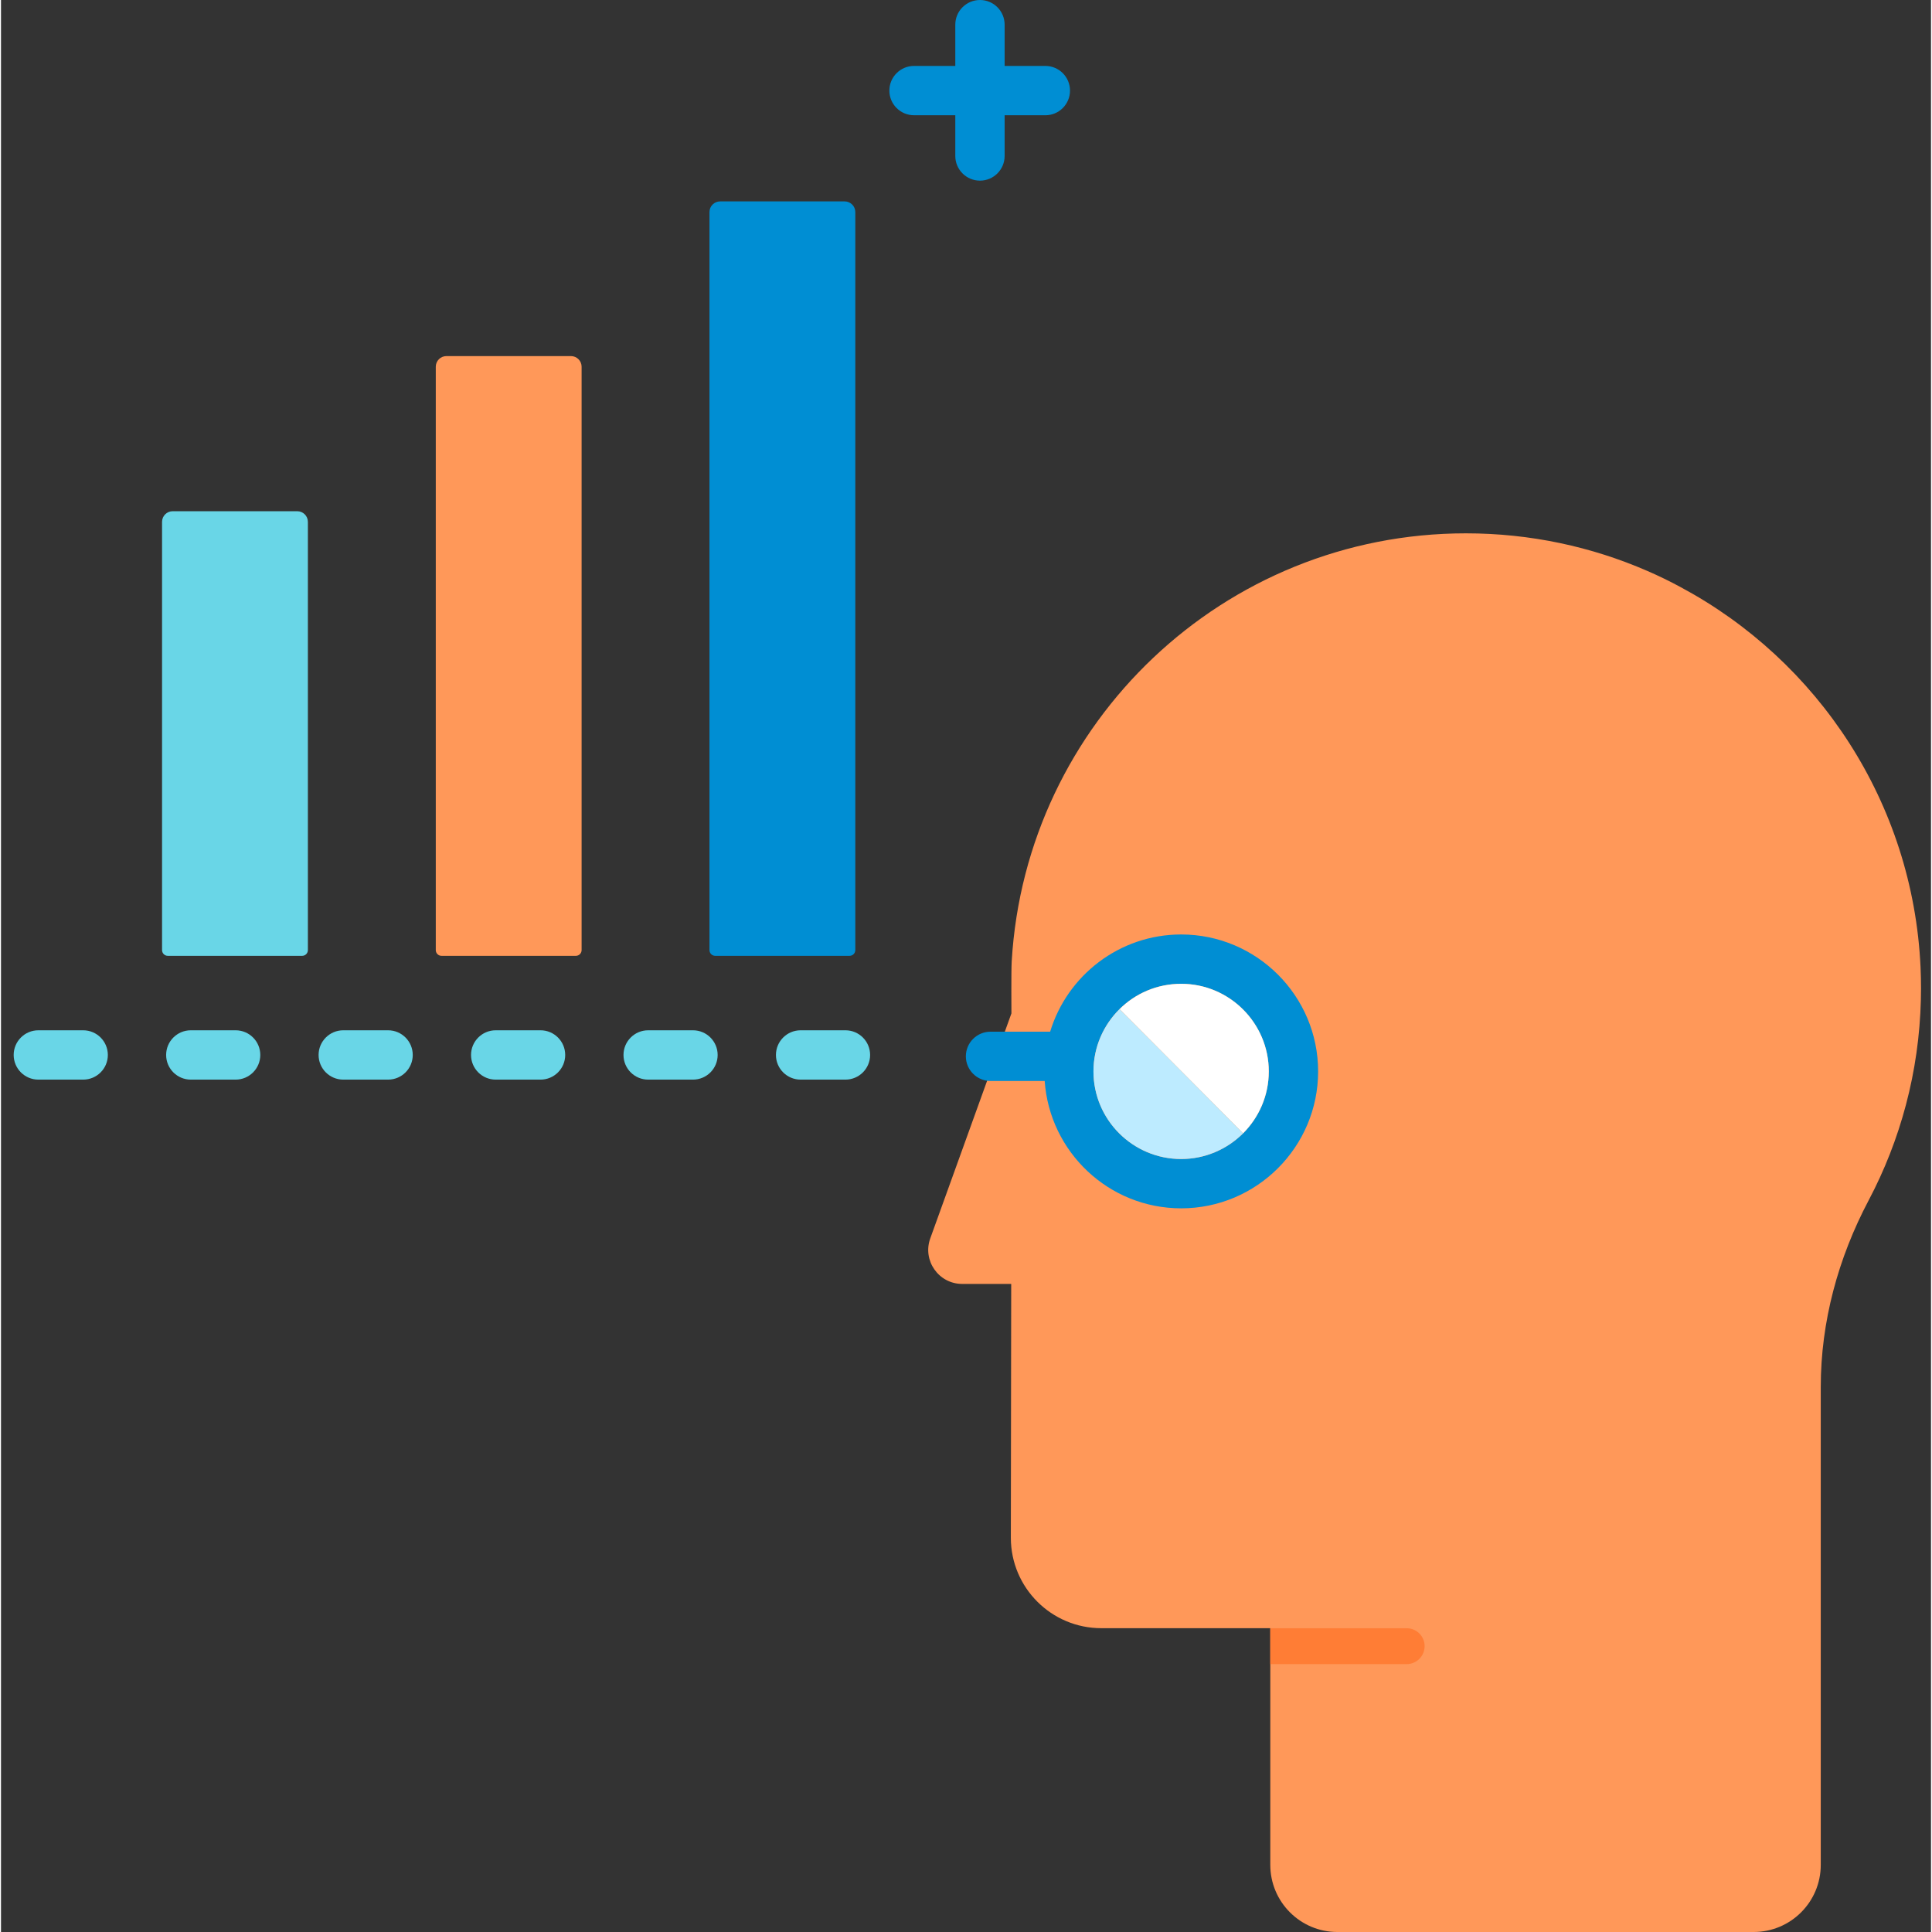
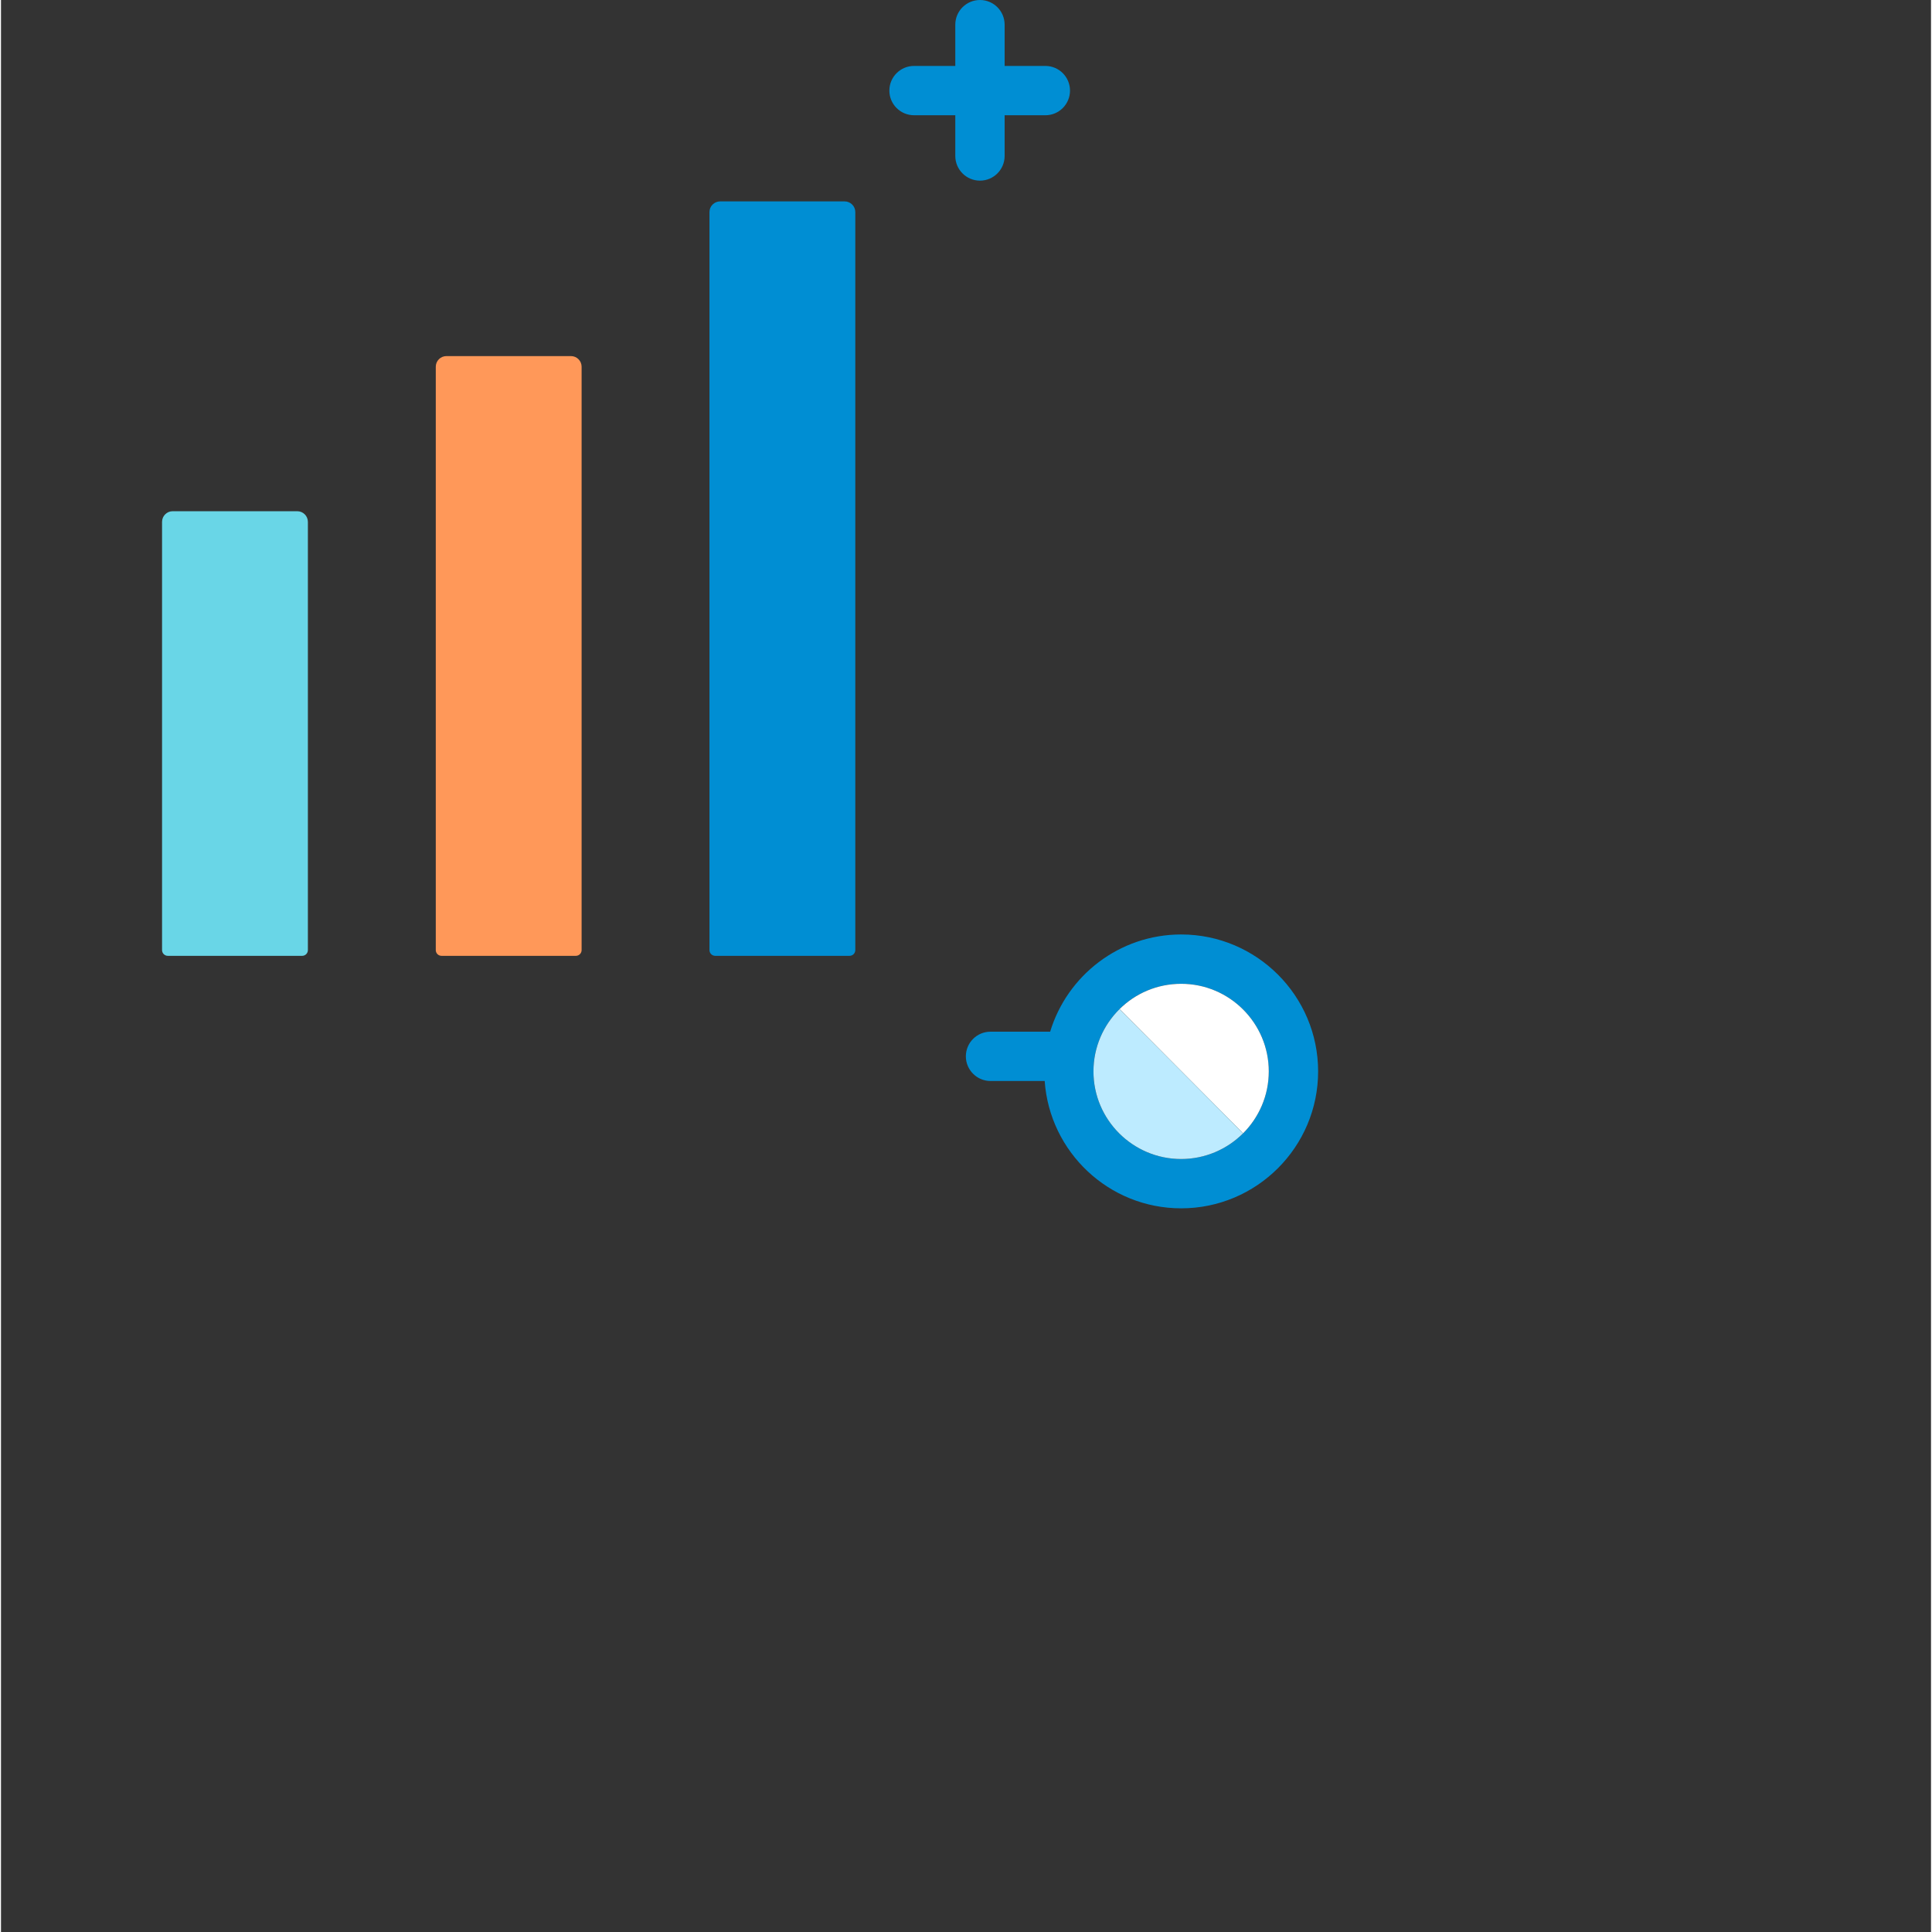
<svg xmlns="http://www.w3.org/2000/svg" width="1024" height="1024" viewBox="-3 0 495 495.509">
  <rect x="-3" y="0" width="495" height="495.509" fill="#333333" stroke="none" />
-   <path d="m489.438 253.516c0-1.824-.039-3.648-.121-5.449-1.949-42.246-26.332-78.629-61.535-97.484-2.777-1.512-5.637-2.898-8.559-4.164-14.254-6.195-29.98-9.633-46.512-9.633-62.102 0-112.852 48.508-116.484 109.711l-.012-.004v.207c-.133 2.258-.066 13.207-.066 13.207l-20.816 57.715c-2.047 5.68 2.16 11.672 8.199 11.672h12.562l-.094 65.09c0 12.816 10.391 23.203 23.203 23.203h43.34v60.707c0 9.508 7.707 17.215 17.215 17.215h106.75c9.508 0 17.215-7.707 17.215-17.215v-122.578c0-16.723 4.457-33.051 12.27-47.836 8.16-15.445 12.961-32.945 13.406-51.527.02-.93.039-1.883.039-2.836zm0 0" fill="#ff9859" />
-   <path d="m357.523 426.801h-34.977v-9.199h34.977c2.539 0 4.602 2.055 4.602 4.598 0 2.539-2.062 4.602-4.602 4.602zm0 0" fill="#ff7d35" />
  <path d="m299.688 239.668c-15.828 0-29.234 10.512-33.605 24.934h-15.293c-3.496 0-6.328 2.828-6.328 6.324 0 3.473 2.832 6.324 6.328 6.324h13.891c1.266 18.219 16.445 32.656 35.008 32.656 19.367 0 35.121-15.754 35.121-35.117 0-19.367-15.754-35.121-35.121-35.121zm0 57.59c-12.398 0-22.496-10.07-22.496-22.469 0-6.234 2.555-11.891 6.695-15.984 4.07-4.027 9.637-6.484 15.801-6.484 12.375 0 22.469 10.074 22.469 22.469 0 6.211-2.527 11.801-6.578 15.871-4.07 4.07-9.707 6.598-15.891 6.598zm0 0" fill="#008ed3" />
  <path d="m322.156 274.789c0 6.207-2.527 11.801-6.578 15.871l-31.691-31.855c4.07-4.027 9.637-6.484 15.801-6.484 12.375-.004 22.469 10.074 22.469 22.469zm0 0" fill="#fff" />
  <path d="m315.578 290.66c-4.07 4.066-9.707 6.598-15.895 6.598-12.395 0-22.492-10.07-22.492-22.469 0-6.234 2.555-11.891 6.691-15.984zm0 0" fill="#bdebff" />
  <path d="m214.637 245.148h-34.457c-.812 0-1.473-.66-1.473-1.473v-189.285c0-1.512 1.227-2.734 2.734-2.734h31.934c1.512 0 2.734 1.223 2.734 2.734v189.285c0 .809-.66 1.473-1.473 1.473zm0 0" fill="#008ed3" />
  <path d="m264.852 16.91h-10.445v-10.586c0-3.492-2.832-6.324-6.324-6.324-3.492 0-6.328 2.832-6.328 6.324v10.586h-10.582c-3.496 0-6.328 2.832-6.328 6.324s2.832 6.324 6.328 6.324h10.582v10.445c0 3.496 2.836 6.328 6.328 6.328 3.492 0 6.324-2.832 6.324-6.328v-10.441h10.445c3.492 0 6.324-2.832 6.324-6.328 0-3.492-2.832-6.324-6.324-6.324zm0 0" fill="#008ed3" />
  <path d="m74.238 245.148h-34.453c-.812 0-1.477-.66-1.477-1.473v-109.828c0-1.512 1.227-2.734 2.734-2.734h31.934c1.512 0 2.734 1.223 2.734 2.734v109.828c.004.809-.656 1.473-1.473 1.473zm0 0" fill="#69d6e7" />
  <path d="m144.438 245.148h-34.449c-.816 0-1.477-.66-1.477-1.473v-149.617c0-1.508 1.227-2.73 2.734-2.73h31.934c1.512 0 2.734 1.223 2.734 2.73v149.617c0 .809-.66 1.473-1.477 1.473zm0 0" fill="#ff9859" />
-   <path d="m213.582 276.895h-11.5c-3.492 0-6.328-2.832-6.328-6.324 0-3.492 2.836-6.328 6.328-6.328h11.5c3.492 0 6.324 2.836 6.324 6.328 0 3.492-2.832 6.324-6.324 6.324zm-39.102 0h-11.5c-3.492 0-6.324-2.832-6.324-6.324 0-3.492 2.832-6.328 6.324-6.328h11.5c3.492 0 6.324 2.836 6.324 6.328 0 3.492-2.832 6.324-6.324 6.324zm-39.102 0h-11.5c-3.492 0-6.324-2.832-6.324-6.324 0-3.492 2.832-6.328 6.324-6.328h11.5c3.496 0 6.328 2.836 6.328 6.328 0 3.492-2.832 6.324-6.328 6.324zm-39.098 0h-11.5c-3.492 0-6.324-2.832-6.324-6.324 0-3.492 2.832-6.328 6.324-6.328h11.5c3.492 0 6.324 2.836 6.324 6.328 0 3.492-2.832 6.324-6.324 6.324zm-39.102 0h-11.5c-3.492 0-6.324-2.832-6.324-6.324 0-3.492 2.832-6.328 6.324-6.328h11.5c3.492 0 6.324 2.836 6.324 6.328 0 3.492-2.832 6.324-6.324 6.324zm-39.098 0h-11.5c-3.492 0-6.328-2.832-6.328-6.324 0-3.492 2.836-6.328 6.328-6.328h11.5c3.492 0 6.324 2.836 6.324 6.328 0 3.492-2.832 6.324-6.324 6.324zm0 0" fill="#69d6e7" />
</svg>